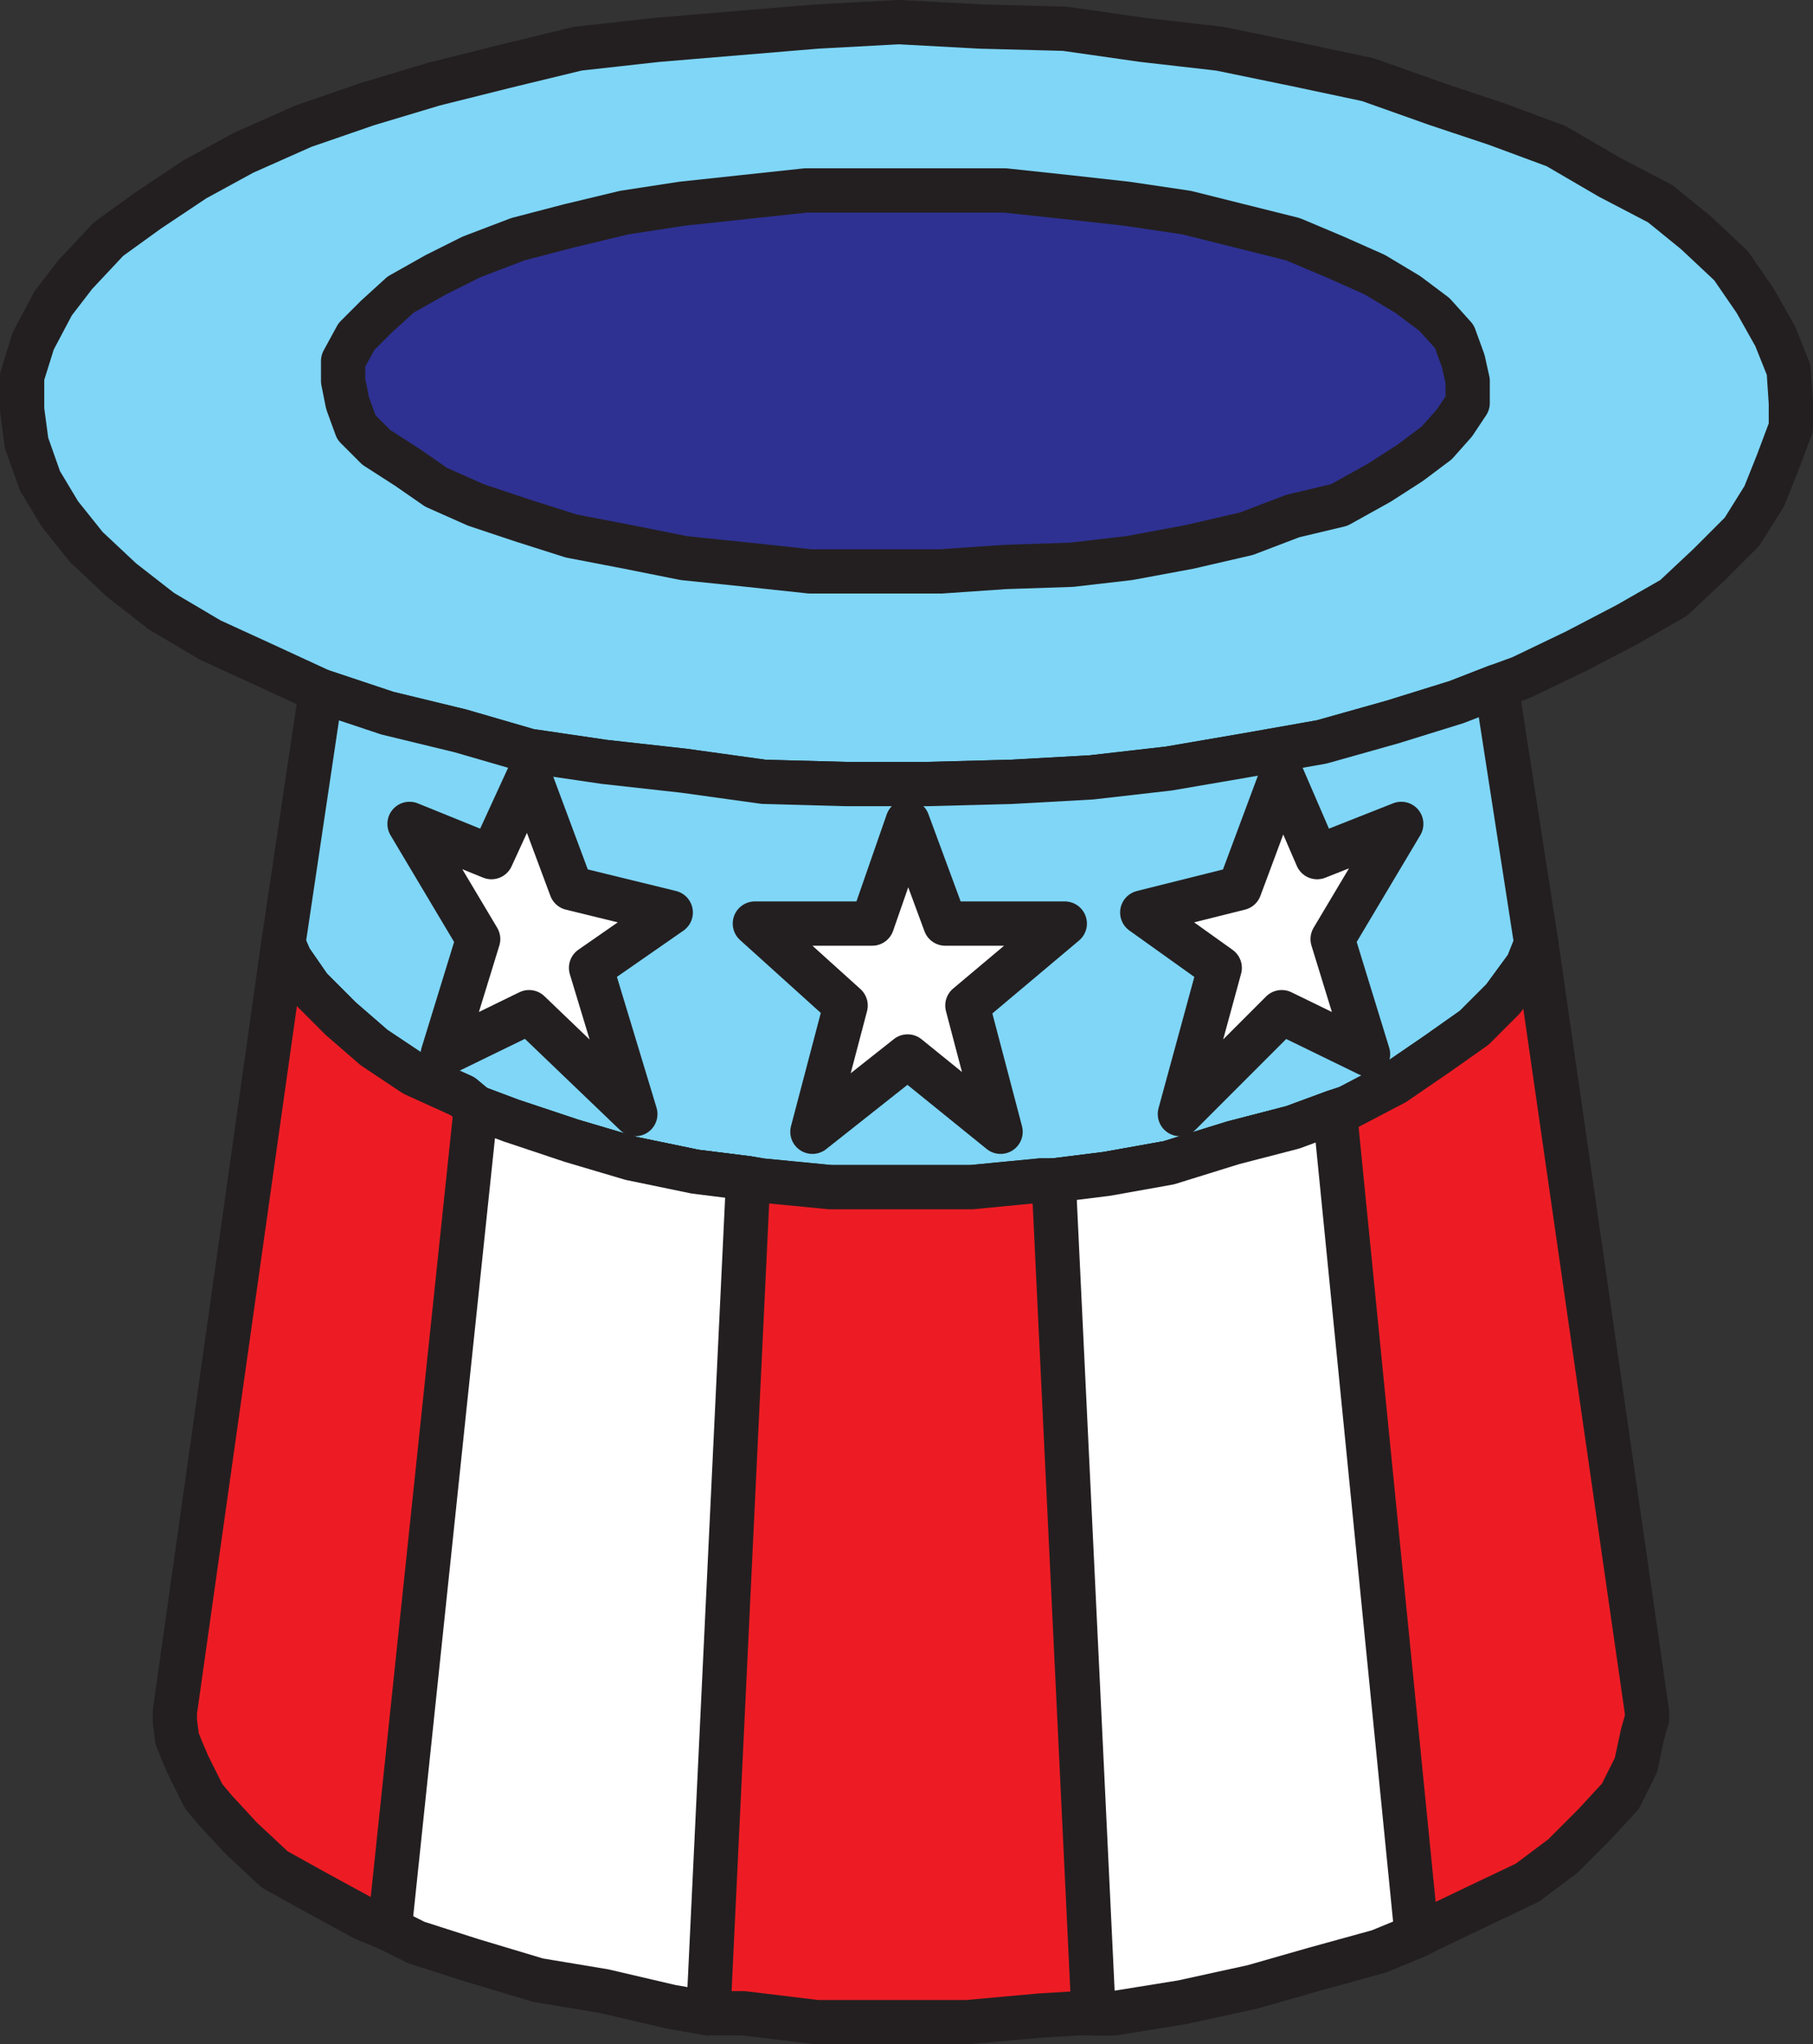
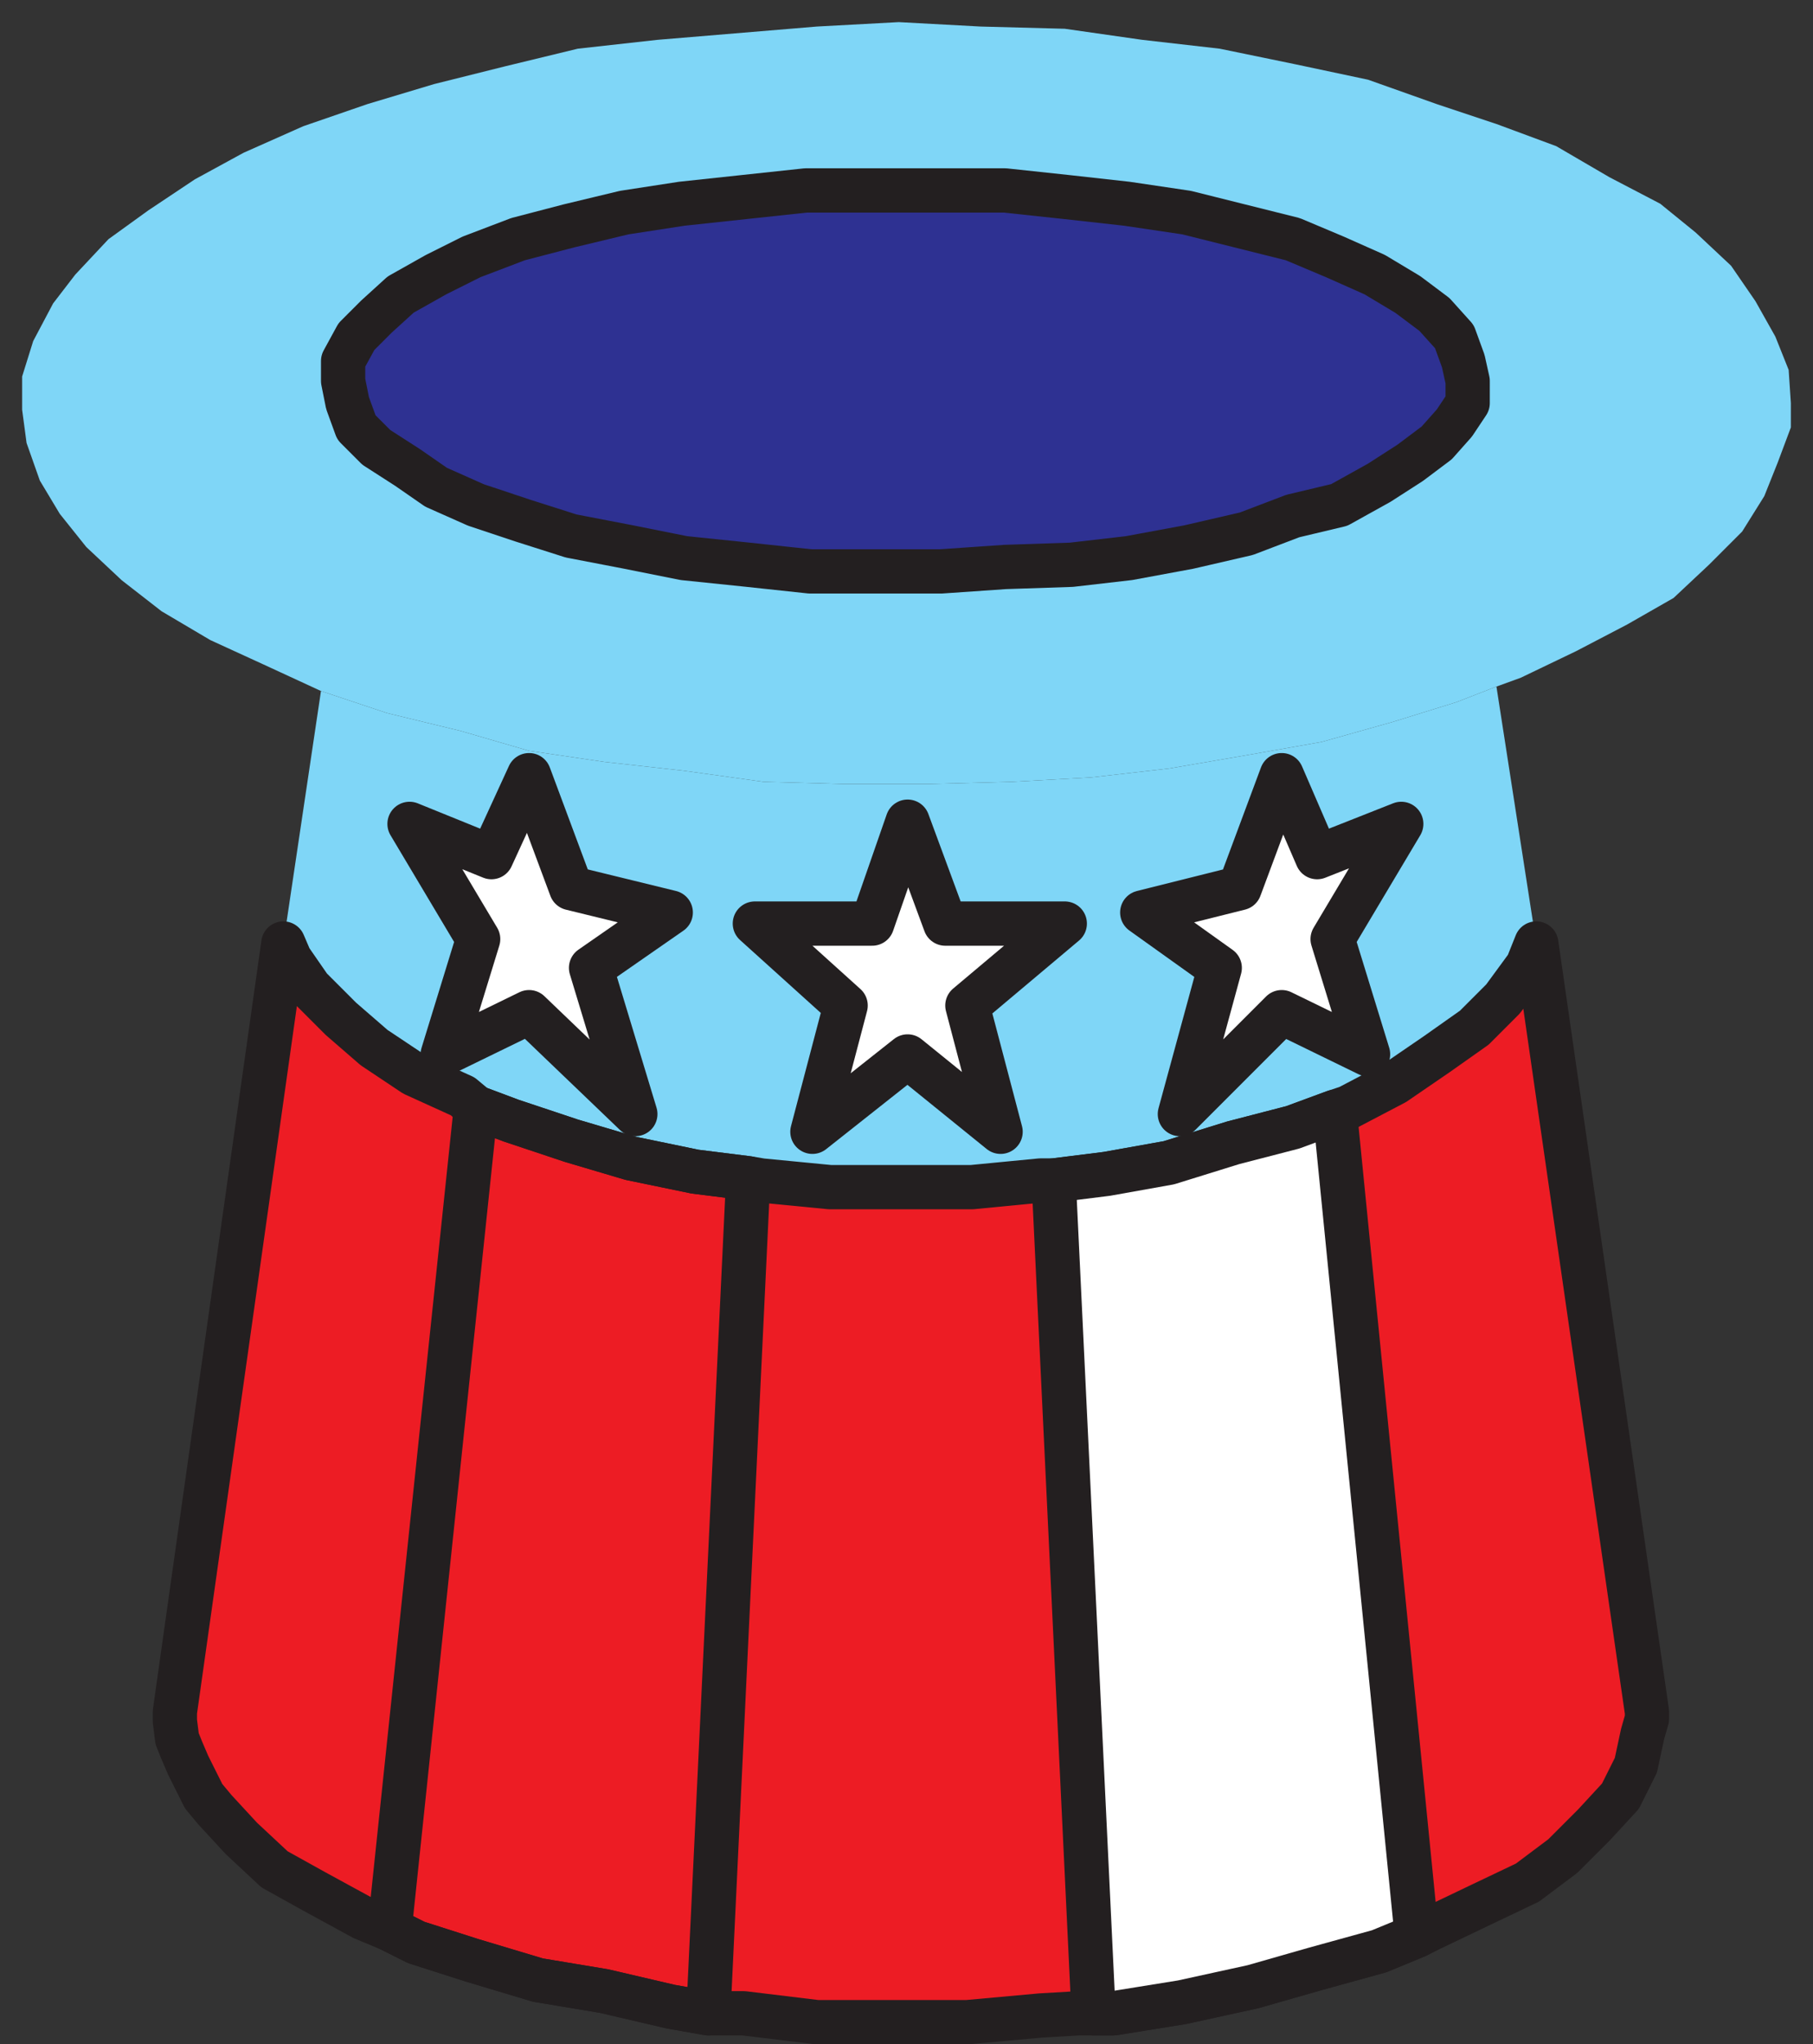
<svg xmlns="http://www.w3.org/2000/svg" width="614.25" height="692.239">
  <rect width="100%" height="100%" fill="#333333" stroke="none" />
  <path fill="#7fd6f7" fill-rule="evenodd" d="m606 125.24-4.5-11.25-6.75-12-8.25-12-12-11.25-12-9.75-17.25-9-18-10.5-20.25-7.5-20.25-6.75-23.25-8.25-24.75-5.25-25.5-5.25-26.25-3-26.25-3.75-28.5-.75-27.75-1.5-27.75 1.5-54 4.5-27 3-24.75 6-24 6-22.5 6.75-21.75 7.5-20.25 9-16.5 9-15.75 10.5-13.5 9.75-11.25 12-7.5 9.75-6.75 12.75-3.75 12v11.25L9 149.99l4.5 12.75 6.75 11.25 9 11.25 12 11.25 13.5 10.5 16.5 9.75 18 8.25 19.5 9 22.5 7.5 24.75 6 23.25 6.75 25.5 3.75 27 3 27 3.75 27.75.75h27.75l28.5-.75 27-1.5 26.25-3 26.25-4.5 25.5-4.5 24-6.75 21.75-6.75 13.5-5.25 8.25-3 18.75-9 17.25-9 15.75-9 12-11.25 11.25-11.25 7.5-12 4.5-11.25 4.5-12v-8.25l-.75-11.25" />
-   <path fill="none" stroke="#231f20" stroke-linecap="round" stroke-linejoin="round" stroke-miterlimit="10" stroke-width="15" d="m606 125.24-4.5-11.25-6.75-12-8.25-12-12-11.25-12-9.75-17.25-9-18-10.5-20.25-7.5-20.25-6.75-23.25-8.25-24.75-5.25-25.5-5.25-26.25-3-26.25-3.75-28.5-.75-27.75-1.5-27.75 1.5-54 4.5-27 3-24.75 6-24 6-22.5 6.75-21.75 7.5-20.25 9-16.5 9-15.75 10.5-13.5 9.75-11.25 12-7.5 9.75-6.75 12.75-3.75 12v11.25L9 149.99l4.5 12.75 6.75 11.25 9 11.25 12 11.25 13.5 10.5 16.5 9.75 18 8.25 19.5 9 22.5 7.5 24.75 6 23.25 6.75 25.5 3.75 27 3 27 3.75 27.75.75h27.75l28.5-.75 27-1.5 26.25-3 26.25-4.5 25.5-4.5 24-6.75 21.75-6.75 13.5-5.25 8.25-3 18.75-9 17.25-9 15.75-9 12-11.25 11.25-11.25 7.5-12 4.5-11.25 4.5-12v-8.25zm0 0" />
-   <path fill="#2e3192" fill-rule="evenodd" d="m497.25 128.99-1.5-6.75-3-8.25-6.75-7.5-9-6.75-11.25-6.75-13.5-6-14.25-6-36-9-20.25-3-20.25-2.25-21-2.25H273l-42 4.5-19.5 3-18.75 4.5-17.25 4.5-15.75 6-12 6-12 6.75-8.25 7.5-6.75 6.75-4.5 8.25v6.75l1.5 7.5 3 8.25 6.75 6.75 10.5 6.75 9.75 6.75 13.5 6 15.75 5.25 16.5 5.25 19.5 3.75 18.75 3.75 21.75 2.25 21 2.25h44.25l21.75-1.5 22.5-.75 19.5-2.25 20.25-3.75 19.5-4.5 15.75-6 15.75-3.75 13.5-7.5 10.5-6.75 9-6.75 6-6.75 4.5-6.75v-7.5" />
+   <path fill="#2e3192" fill-rule="evenodd" d="m497.25 128.99-1.5-6.75-3-8.25-6.75-7.5-9-6.75-11.25-6.75-13.5-6-14.25-6-36-9-20.25-3-20.25-2.25-21-2.25H273l-42 4.5-19.5 3-18.75 4.5-17.25 4.5-15.75 6-12 6-12 6.75-8.25 7.5-6.75 6.75-4.5 8.25l1.5 7.5 3 8.25 6.75 6.75 10.5 6.75 9.75 6.75 13.5 6 15.75 5.25 16.5 5.25 19.5 3.75 18.75 3.75 21.75 2.25 21 2.25h44.25l21.75-1.5 22.5-.75 19.5-2.25 20.25-3.75 19.5-4.5 15.75-6 15.75-3.75 13.5-7.5 10.5-6.75 9-6.75 6-6.75 4.5-6.75v-7.5" />
  <path fill="none" stroke="#231f20" stroke-linecap="round" stroke-linejoin="round" stroke-miterlimit="10" stroke-width="15" d="m497.25 128.99-1.5-6.75-3-8.25-6.75-7.5-9-6.75-11.25-6.75-13.5-6-14.25-6-36-9-20.25-3-20.25-2.25-21-2.25H273l-42 4.5-19.5 3-18.75 4.5-17.25 4.5-15.75 6-12 6-12 6.75-8.25 7.5-6.75 6.75-4.5 8.25v6.75l1.5 7.5 3 8.25 6.75 6.75 10.5 6.75 9.75 6.75 13.5 6 15.75 5.25 16.5 5.25 19.5 3.75 18.75 3.75 21.75 2.25 21 2.25h44.25l21.75-1.5 22.5-.75 19.5-2.25 20.25-3.75 19.5-4.5 15.75-6 15.75-3.75 13.5-7.5 10.5-6.75 9-6.75 6-6.75 4.5-6.75zm0 0" />
  <path fill="#7fd6f7" fill-rule="evenodd" d="m507 232.49 13.5 87-3 7.5-8.25 11.25-9.75 9.75-12.75 9-14.25 9.75-15.75 8.25-4.5 1.5-14.25 5.25-20.25 5.25-21.75 6.75-21 3.75-18 2.25h-4.5l-23.25 2.25h-48L258 399.74l-4.5-.75-18-2.25-21.75-4.5-20.25-6-20.25-6.75-12-4.5-4.5-3.75-16.5-7.5-13.5-9-11.25-9.75-10.5-10.5-6.75-9.75-2.25-5.25 12.75-85.5 22.5 7.5 24.75 6 23.25 6.75 25.5 3.75 27 3 27 3.75 27.75.75h27.75l28.5-.75 27-1.5 26.25-3 26.25-4.5 25.5-4.5 24-6.75 21.75-6.75 13.5-5.25" />
-   <path fill="none" stroke="#231f20" stroke-linecap="round" stroke-linejoin="round" stroke-miterlimit="10" stroke-width="15" d="m507 232.49 13.5 87-3 7.5-8.25 11.25-9.75 9.75-12.75 9-14.25 9.75-15.75 8.25-4.5 1.5-14.25 5.25-20.25 5.25-21.75 6.75-21 3.75-18 2.25h-4.5l-23.25 2.25h-48L258 399.74l-4.5-.75-18-2.25-21.75-4.5-20.25-6-20.25-6.75-12-4.5-4.5-3.75-16.5-7.5-13.5-9-11.25-9.75-10.5-10.5-6.75-9.75-2.25-5.25 12.75-85.5 22.5 7.5 24.75 6 23.25 6.75 25.5 3.75 27 3 27 3.75 27.75.75h27.75l28.5-.75 27-1.5 26.25-3 26.25-4.5 25.5-4.5 24-6.75 21.75-6.75zm0 0" />
  <path fill="#ed1c24" fill-rule="evenodd" d="m60 588.74 1.5 3.75 2.25 5.25 5.25 10.5 3.75 4.5 9 9.75L93 632.99l13.5 7.5 16.5 9 9 3.75 9 4.5 18.75 6 22.5 6.75 22.5 3.75 22.5 5.25 12.75 2.25h12l24.75 3h51l24.75-2.25 12.75-.75h12l23.25-3.75 24-5.25 21-6 21.75-6 12.75-5.25 4.5-2.25 17.25-8.25 15.75-7.5 12-9 10.5-10.5 9-9.75 5.25-10.5 2.25-10.5 1.5-5.25v-2.25l-37.5-260.25-3 7.5-8.25 11.25-9.75 9.75-12.75 9-14.25 9.75-15.75 8.25-4.5 1.5-14.25 5.25-20.25 5.25-21.75 6.75-21 3.75-18 2.25h-4.5l-23.25 2.25h-48L258 399.74l-4.5-.75-18-2.25-21.75-4.5-20.25-6-20.25-6.75-12-4.5-4.5-3.75-16.5-7.5-13.5-9-11.25-9.75-10.5-10.5-6.75-9.75-2.25-5.25-36.75 260.25v3l.75 6" />
  <path fill="none" stroke="#231f20" stroke-linecap="round" stroke-linejoin="round" stroke-miterlimit="10" stroke-width="15" d="m60 588.74 1.5 3.75 2.25 5.25 5.25 10.5 3.75 4.5 9 9.75L93 632.99l13.5 7.5 16.5 9 9 3.75 9 4.5 18.75 6 22.5 6.75 22.5 3.75 22.5 5.25 12.75 2.25h12l24.75 3h51l24.75-2.25 12.75-.75h12l23.25-3.75 24-5.25 21-6 21.75-6 12.75-5.25 4.5-2.25 17.25-8.25 15.75-7.5 12-9 10.5-10.5 9-9.75 5.25-10.5 2.25-10.5 1.5-5.25v-2.25l-37.5-260.25-3 7.5-8.25 11.25-9.75 9.75-12.75 9-14.25 9.75-15.75 8.25-4.5 1.5-14.25 5.25-20.25 5.25-21.75 6.75-21 3.75-18 2.25h-4.5l-23.25 2.25h-48L258 399.74l-4.5-.75-18-2.25-21.75-4.5-20.25-6-20.25-6.75-12-4.5-4.5-3.75-16.5-7.5-13.5-9-11.25-9.75-10.5-10.5-6.75-9.75-2.25-5.25-36.75 260.25v3zm0 0" />
  <path fill="#fff" fill-rule="evenodd" d="m227.25 308.99-33.75-8.25-14.25-38.25-12.75 27.75-27.75-11.25 23.25 39-12 39 29.25-14.25 36 34.5-15-49.5 27-18.75" />
  <path fill="none" stroke="#231f20" stroke-linecap="round" stroke-linejoin="round" stroke-miterlimit="10" stroke-width="15" d="m227.25 308.99-33.75-8.25-14.25-38.25-12.75 27.75-27.75-11.25 23.25 39-12 39 29.25-14.25 36 34.5-15-49.5zm0 0" />
  <path fill="#fff" fill-rule="evenodd" d="m307.5 357.74-32.25 25.5 11.25-42.75-30.75-27.75h39.75l12-34.5 12.75 34.5h40.5l-33 27.75L339 383.24l-31.5-25.5" />
  <path fill="none" stroke="#231f20" stroke-linecap="round" stroke-linejoin="round" stroke-miterlimit="10" stroke-width="15" d="m307.5 357.74-32.25 25.5 11.25-42.75-30.75-27.75h39.75l12-34.5 12.75 34.5h40.5l-33 27.75L339 383.24zm0 0" />
  <path fill="#fff" fill-rule="evenodd" d="m387 308.99 33-8.25 14.25-38.25 12 27.75 28.5-11.25-23.25 39 12 39-29.25-14.25-34.5 34.5 13.5-49.5L387 308.99" />
  <path fill="none" stroke="#231f20" stroke-linecap="round" stroke-linejoin="round" stroke-miterlimit="10" stroke-width="15" d="m387 308.99 33-8.25 14.25-38.25 12 27.75 28.5-11.25-23.25 39 12 39-29.25-14.25-34.5 34.5 13.5-49.5zm0 0" />
-   <path fill="#fff" fill-rule="evenodd" d="m132 653.24 9 4.5 18.75 6 22.5 6.75 22.5 3.75 22.5 5.25 12.75 2.25 13.5-282.75-18-2.25-21.75-4.5-20.25-6-20.25-6.75-12-4.5L132 653.24" />
  <path fill="none" stroke="#231f20" stroke-linecap="round" stroke-linejoin="round" stroke-miterlimit="10" stroke-width="15" d="m132 653.24 9 4.5 18.75 6 22.5 6.75 22.5 3.75 22.5 5.25 12.75 2.25 13.5-282.75-18-2.25-21.75-4.5-20.25-6-20.25-6.75-12-4.5zm0 0" />
  <path fill="#fff" fill-rule="evenodd" d="M452.25 376.49 438 381.74l-20.25 5.25-21.75 6.75-21 3.75-18 2.25 13.5 282h6.75l23.25-3.75 24-5.25 21-6 21.75-6 12.75-5.25-27.75-279" />
  <path fill="none" stroke="#231f20" stroke-linecap="round" stroke-linejoin="round" stroke-miterlimit="10" stroke-width="15" d="M452.25 376.49 438 381.74l-20.25 5.25-21.75 6.75-21 3.75-18 2.25 13.5 282h6.75l23.25-3.75 24-5.25 21-6 21.75-6 12.75-5.25zm0 0" />
</svg>